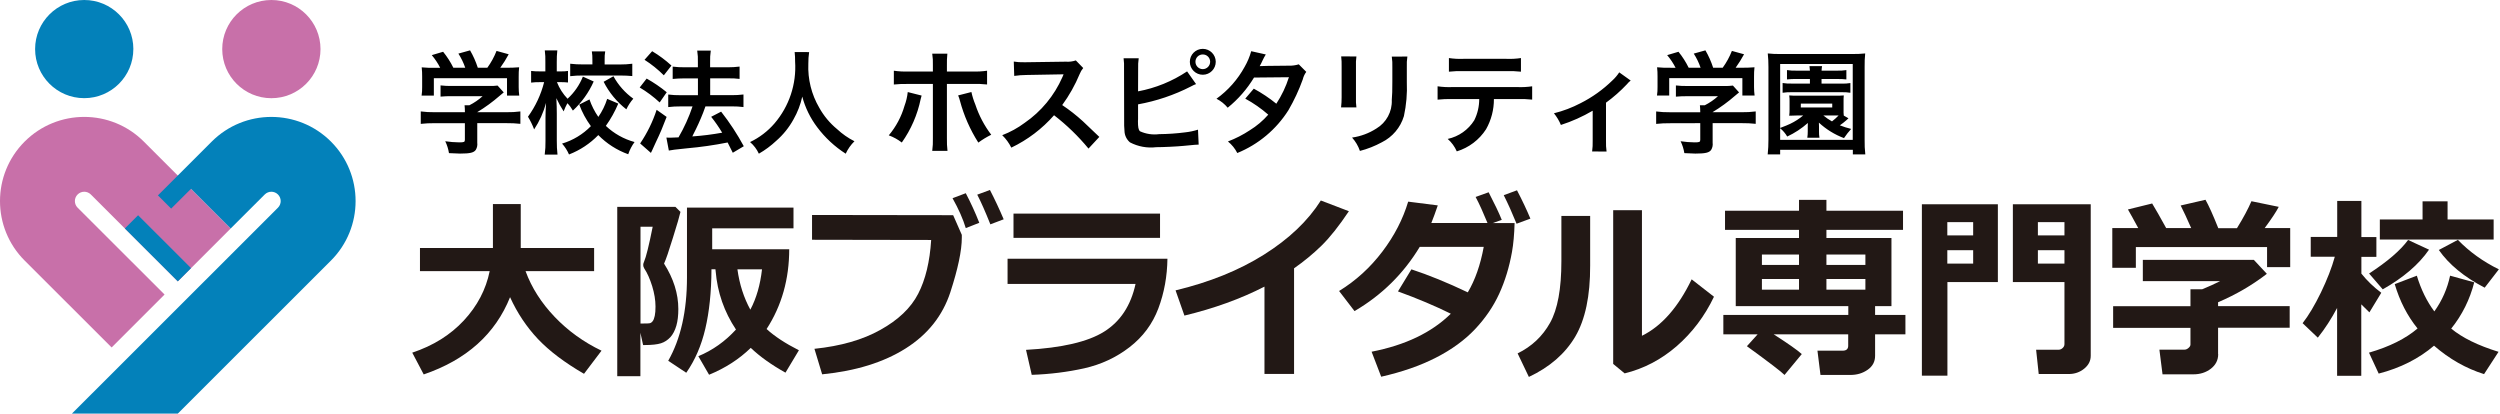
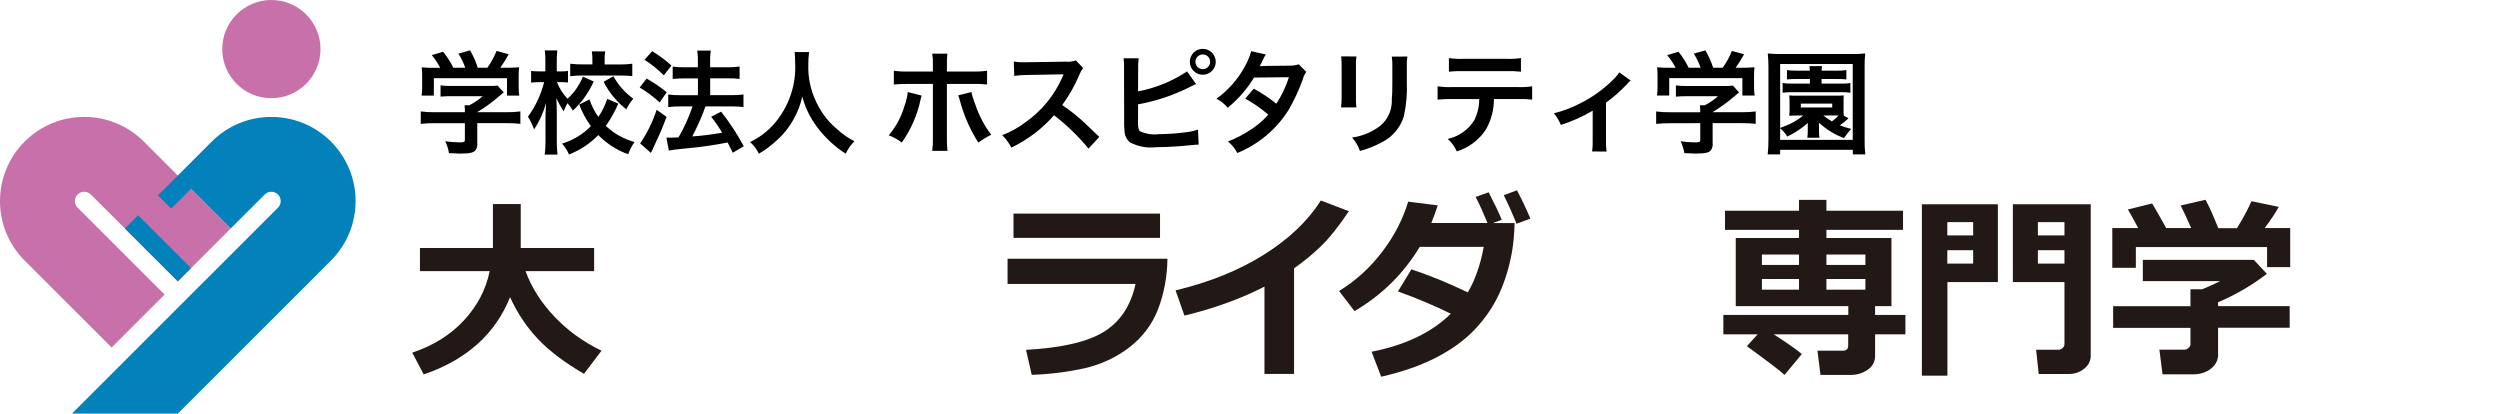
<svg xmlns="http://www.w3.org/2000/svg" width="272" height="45" viewBox="0 0 272 45" fill="none">
  <g clip-path="url(#clip0_5_642)">
    <path d="M50.579 13.403V15.209C50.579 15.453 50.493 15.49 49.956 15.49C49.45 15.483 48.944 15.443 48.443 15.368C48.64 15.777 48.777 16.212 48.849 16.661C49.484 16.697 49.887 16.71 50.046 16.71C51.145 16.71 51.56 16.608 51.767 16.303C51.906 16.072 51.962 15.801 51.926 15.534V13.399H55.103C55.609 13.393 56.114 13.417 56.617 13.473V12.123C56.119 12.188 55.617 12.217 55.115 12.208H51.926V12.2C52.79 11.678 53.607 11.082 54.367 10.419C54.522 10.289 54.669 10.167 54.807 10.053L54.136 9.309C53.827 9.35 53.516 9.365 53.206 9.353H49.165C48.753 9.361 48.341 9.34 47.932 9.292V10.512C48.338 10.476 48.745 10.459 49.153 10.463H52.51C52.076 10.856 51.592 11.188 51.069 11.452H50.544C50.569 11.674 50.581 11.898 50.581 12.123V12.208H47.261C46.765 12.216 46.27 12.187 45.779 12.123V13.477C46.274 13.422 46.771 13.398 47.269 13.403H50.579ZM47.324 7.377C46.842 7.389 46.36 7.373 45.881 7.328C45.919 7.666 45.935 8.005 45.93 8.345V9.463C45.937 9.777 45.916 10.092 45.869 10.402H47.203V8.511H55.163V10.402H56.494C56.453 10.095 56.433 9.785 56.433 9.475V8.337C56.428 7.997 56.444 7.658 56.481 7.32C55.982 7.363 55.481 7.379 54.98 7.369H54.431C54.767 6.901 55.073 6.412 55.346 5.905L54.024 5.539C53.77 6.189 53.434 6.804 53.023 7.369H51.985C51.773 6.71 51.49 6.076 51.143 5.478L49.873 5.832C50.182 6.312 50.432 6.828 50.618 7.369H49.324C49.019 6.75 48.646 6.167 48.211 5.632L46.978 5.998C47.335 6.421 47.643 6.883 47.893 7.377L47.324 7.377ZM66.063 10.756C65.841 11.456 65.516 12.118 65.098 12.72C64.69 12.134 64.366 11.493 64.134 10.817L63.023 11.378C63.334 12.215 63.76 13.005 64.288 13.725C63.421 14.614 62.341 15.267 61.151 15.624C61.467 15.974 61.723 16.374 61.908 16.807C63.11 16.341 64.197 15.621 65.094 14.697C66.009 15.628 67.121 16.341 68.35 16.783C68.51 16.307 68.743 15.858 69.04 15.453C67.87 15.133 66.796 14.53 65.915 13.696C66.455 12.94 66.909 12.125 67.27 11.269L66.063 10.756ZM63.418 8.337C63.049 9.253 62.48 10.076 61.751 10.744C61.251 10.224 60.859 9.61 60.596 8.938H61.085C61.323 8.939 61.56 8.951 61.797 8.975V7.719C61.555 7.757 61.31 7.773 61.065 7.767H60.576V6.751C60.57 6.327 60.59 5.903 60.637 5.482H59.274C59.327 5.903 59.348 6.327 59.335 6.751V7.767H58.725C58.411 7.772 58.097 7.755 57.785 7.719V8.987C58.097 8.95 58.411 8.934 58.725 8.938H59.201C58.859 10.293 58.263 11.569 57.443 12.7C57.71 13.137 57.934 13.599 58.114 14.079C58.697 13.194 59.134 12.222 59.41 11.2C59.391 11.533 59.375 11.866 59.361 12.2L59.349 12.822V15.323C59.359 15.825 59.331 16.326 59.264 16.823H60.656C60.6 16.325 60.575 15.824 60.58 15.323V12.375C60.58 12.241 60.568 11.618 60.568 11.569C60.552 11.122 60.54 10.825 60.531 10.679C60.76 11.178 61.026 11.659 61.325 12.118C61.44 11.813 61.576 11.515 61.732 11.228C61.965 11.469 62.166 11.74 62.33 12.033C63.292 11.142 64.062 10.064 64.594 8.865L63.418 8.337ZM64.455 7.007H63.393C62.94 7.013 62.488 6.988 62.038 6.934V8.288C62.493 8.235 62.951 8.211 63.409 8.215H67.438C67.975 8.215 68.39 8.239 68.793 8.276V6.934C68.347 6.99 67.898 7.018 67.448 7.015H65.785V6.486C65.775 6.187 65.796 5.887 65.846 5.592H64.391C64.441 5.894 64.461 6.2 64.452 6.507L64.455 7.007ZM65.676 8.898C66.267 10.067 67.111 11.091 68.146 11.895C68.344 11.476 68.599 11.086 68.903 10.736C68.008 10.095 67.27 9.261 66.742 8.296L65.676 8.898ZM72.769 16.38C73.159 16.307 73.416 16.27 74.746 16.136C76.23 16.006 77.705 15.794 79.166 15.502C79.361 15.88 79.447 16.063 79.727 16.62L80.924 15.909C80.21 14.587 79.385 13.329 78.458 12.147L77.375 12.708C77.813 13.256 78.213 13.834 78.572 14.436C77.498 14.632 76.413 14.768 75.324 14.843L75.434 14.611C75.834 13.842 76.193 13.052 76.508 12.245C76.622 11.944 76.704 11.72 76.753 11.574H79.621C80.045 11.57 80.469 11.595 80.89 11.647V10.28C80.465 10.332 80.037 10.356 79.608 10.354H77.268V8.524H79.234C79.646 8.513 80.058 8.533 80.467 8.585V7.243C80.051 7.297 79.633 7.323 79.213 7.32H77.26V6.783C77.246 6.355 77.271 5.926 77.334 5.502H75.856C75.922 5.926 75.947 6.355 75.93 6.783V7.32H74.482C74.049 7.326 73.617 7.302 73.188 7.247V8.589C73.579 8.552 73.994 8.528 74.47 8.528H75.935V10.358H74.025C73.583 10.364 73.141 10.339 72.703 10.284V11.651C73.141 11.598 73.583 11.573 74.025 11.578H75.348C74.954 12.749 74.443 13.877 73.822 14.945C73.407 14.969 73.11 14.981 72.918 14.981C72.796 14.981 72.699 14.981 72.503 14.969L72.769 16.38ZM70.124 6.507C70.883 6.991 71.587 7.557 72.224 8.194L73.054 7.133C72.409 6.542 71.705 6.019 70.954 5.571L70.124 6.507ZM69.599 9.52C70.38 9.982 71.108 10.528 71.772 11.147L72.541 10.036C71.857 9.478 71.126 8.98 70.356 8.548L69.599 9.52ZM71.442 11.948C71.018 13.245 70.414 14.477 69.648 15.608L70.82 16.636C70.875 16.538 70.924 16.436 70.966 16.331C71.072 16.079 71.198 15.803 71.344 15.502C71.833 14.485 72.101 13.843 72.529 12.72L71.442 11.948ZM86.458 5.665C86.496 6.005 86.512 6.347 86.507 6.69C86.669 9.14 85.866 11.557 84.269 13.424C83.532 14.279 82.626 14.971 81.607 15.457C82.015 15.804 82.341 16.235 82.564 16.722C83.247 16.329 83.882 15.858 84.456 15.319C85.216 14.656 85.852 13.865 86.336 12.981C86.776 12.211 87.096 11.378 87.286 10.512C87.608 11.717 88.161 12.848 88.914 13.843C89.766 14.98 90.816 15.955 92.013 16.722C92.245 16.216 92.567 15.758 92.965 15.368C92.274 15.019 91.637 14.574 91.072 14.046C90.289 13.401 89.633 12.614 89.139 11.728C88.288 10.275 87.874 8.608 87.947 6.926C87.943 6.505 87.972 6.085 88.033 5.669L86.458 5.665ZM101.498 7.78H98.812C98.29 7.799 97.767 7.77 97.25 7.694V9.195C97.761 9.142 98.274 9.122 98.788 9.134H101.498V15.038C101.512 15.499 101.488 15.96 101.427 16.417H103.087C103.035 15.962 103.014 15.504 103.024 15.046V9.13H105.844C106.362 9.117 106.879 9.137 107.394 9.191V7.694C106.873 7.77 106.346 7.799 105.82 7.78H103.024V7.133C103.013 6.701 103.029 6.269 103.073 5.84H101.427C101.49 6.255 101.514 6.676 101.498 7.096L101.498 7.78ZM98.763 10.016C98.709 10.529 98.59 11.034 98.409 11.517C98.071 12.694 97.489 13.787 96.7 14.725C97.21 14.911 97.687 15.175 98.116 15.506C99.12 14.088 99.819 12.478 100.17 10.777C100.219 10.557 100.231 10.545 100.272 10.398L98.763 10.016ZM104.245 10.382C104.327 10.567 104.392 10.759 104.44 10.956C104.869 12.569 105.545 14.106 106.442 15.514C106.884 15.188 107.353 14.902 107.846 14.66C107.092 13.669 106.508 12.56 106.117 11.378C105.933 10.937 105.79 10.48 105.689 10.012L104.245 10.382ZM119.606 14.896C118.622 13.947 118.027 13.382 117.824 13.2C117.118 12.554 116.363 11.963 115.568 11.431C116.332 10.387 116.969 9.255 117.465 8.06C117.558 7.821 117.69 7.598 117.855 7.401L117.05 6.572C116.701 6.693 116.331 6.74 115.963 6.71L111.666 6.771H111.373C111.013 6.782 110.654 6.758 110.299 6.698L110.348 8.259C110.788 8.195 111.233 8.161 111.678 8.158C114.242 8.117 115.589 8.093 115.719 8.085L115.585 8.402C114.706 10.406 113.286 12.125 111.483 13.367C110.735 13.924 109.913 14.376 109.041 14.709C109.447 15.1 109.781 15.558 110.03 16.063C111.803 15.214 113.385 14.015 114.681 12.537C116.062 13.603 117.319 14.82 118.429 16.165L119.606 14.896ZM123.83 7.475C123.815 7.095 123.836 6.715 123.891 6.34H122.246C122.295 6.711 122.312 7.085 122.295 7.458L122.307 13.115C122.297 13.488 122.309 13.861 122.344 14.233C122.353 14.719 122.571 15.176 122.942 15.49C123.819 15.95 124.815 16.133 125.799 16.014C126.543 16.014 128.082 15.941 128.802 15.868C130.096 15.746 130.157 15.734 130.415 15.734L130.342 14.107C129.889 14.251 129.423 14.349 128.95 14.4C128.011 14.522 127.065 14.587 126.118 14.595C125.406 14.688 124.682 14.58 124.029 14.282C123.858 14.111 123.809 13.843 123.809 13.164C123.807 13.098 123.811 13.033 123.821 12.968V11.354C125.819 10.993 127.752 10.339 129.559 9.414L129.876 9.252C129.959 9.212 130.045 9.178 130.133 9.15L129.156 7.767C127.543 8.844 125.728 9.583 123.821 9.939L123.83 7.475ZM130.858 5.315C130.079 5.319 129.451 5.952 129.454 6.73C129.457 7.509 130.091 8.137 130.87 8.133C131.649 8.13 132.277 7.496 132.274 6.718C132.268 5.941 131.636 5.314 130.858 5.315ZM130.858 5.925C131.296 5.918 131.657 6.268 131.664 6.706C131.664 6.71 131.664 6.714 131.664 6.718C131.664 7.163 131.303 7.523 130.858 7.523C130.417 7.518 130.063 7.159 130.064 6.718C130.063 6.281 130.417 5.926 130.854 5.925C130.855 5.925 130.857 5.925 130.858 5.925ZM141.306 6.999C140.958 7.107 140.595 7.157 140.231 7.145C138.246 7.161 137.188 7.178 137.057 7.194C137.166 7.004 137.265 6.809 137.352 6.608C137.46 6.373 137.582 6.145 137.719 5.925L136.132 5.571C135.966 6.164 135.726 6.734 135.42 7.267C134.67 8.64 133.622 9.828 132.353 10.744C132.823 10.983 133.238 11.315 133.574 11.72C134.712 10.8 135.68 9.69 136.437 8.438L140.234 8.402C139.911 9.421 139.45 10.391 138.864 11.285C138.1 10.664 137.279 10.115 136.412 9.646L135.485 10.732C136.381 11.219 137.22 11.804 137.987 12.476C137.406 13.138 136.73 13.71 135.98 14.172C135.234 14.665 134.435 15.074 133.6 15.392C134.024 15.735 134.37 16.163 134.617 16.649C136.912 15.712 138.858 14.083 140.182 11.988C140.803 10.92 141.327 9.797 141.744 8.633C141.813 8.339 141.942 8.062 142.123 7.82L141.306 6.999ZM145.92 6.133C145.963 6.497 145.979 6.864 145.969 7.231V10.585C145.971 10.952 145.951 11.319 145.908 11.683H147.578C147.53 11.328 147.513 10.968 147.529 10.61V7.243C147.512 6.876 147.528 6.509 147.578 6.145L145.92 6.133ZM151.426 6.157C151.482 6.541 151.502 6.929 151.487 7.316V8.845C151.487 9.821 151.475 10.358 151.426 10.878C151.481 12.146 150.833 13.341 149.741 13.989C148.943 14.501 148.044 14.835 147.105 14.969C147.485 15.39 147.776 15.884 147.959 16.421C148.788 16.207 149.588 15.892 150.34 15.482C151.501 14.906 152.372 13.876 152.745 12.635C153.009 11.422 153.116 10.179 153.062 8.938V7.287C153.045 6.908 153.065 6.528 153.123 6.153L151.426 6.157ZM165.15 10.777C165.667 10.764 166.185 10.784 166.7 10.838V9.39C166.179 9.466 165.652 9.495 165.125 9.475H157.984C157.457 9.495 156.93 9.466 156.409 9.39V10.842C156.924 10.787 157.442 10.765 157.959 10.777H160.94C160.941 11.576 160.758 12.365 160.403 13.082C159.753 14.123 158.71 14.857 157.51 15.116C157.935 15.489 158.272 15.951 158.499 16.47C159.812 16.069 160.94 15.216 161.683 14.062C162.249 13.06 162.544 11.928 162.537 10.777L165.15 10.777ZM157.642 7.8C158.157 7.744 158.675 7.723 159.192 7.739H163.929C164.447 7.723 164.965 7.744 165.479 7.8V6.316C164.958 6.395 164.431 6.423 163.905 6.401H159.217C158.69 6.423 158.163 6.395 157.642 6.316V7.8ZM176.173 7.873C175.963 8.196 175.713 8.491 175.429 8.751C174.407 9.75 173.238 10.585 171.962 11.228C171.044 11.708 170.073 12.076 169.069 12.326C169.381 12.71 169.636 13.137 169.825 13.595C171.032 13.206 172.192 12.687 173.284 12.045V15.319C173.296 15.706 173.275 16.094 173.223 16.478L174.794 16.49C174.741 16.102 174.721 15.71 174.733 15.319V11.171C175.55 10.576 176.311 9.906 177.004 9.17C177.125 9.018 177.264 8.881 177.419 8.764L176.173 7.873ZM184.988 13.399V15.209C184.988 15.453 184.902 15.49 184.365 15.49C183.858 15.483 183.352 15.443 182.851 15.368C183.049 15.777 183.186 16.212 183.258 16.661C183.893 16.697 184.296 16.71 184.454 16.71C185.553 16.71 185.968 16.608 186.176 16.303C186.315 16.072 186.371 15.801 186.335 15.534V13.399H189.509C190.014 13.393 190.52 13.417 191.022 13.473V12.123C190.525 12.188 190.023 12.217 189.521 12.208H186.33V12.2C187.195 11.678 188.012 11.082 188.772 10.419C188.927 10.289 189.073 10.167 189.211 10.053L188.54 9.309C188.233 9.351 187.922 9.367 187.612 9.357H183.571C183.16 9.365 182.748 9.344 182.338 9.296V10.516C182.744 10.48 183.152 10.463 183.559 10.467H186.916C186.483 10.86 185.998 11.193 185.476 11.456H184.949C184.973 11.678 184.986 11.902 184.986 12.127V12.212H181.667C181.173 12.219 180.68 12.191 180.19 12.127V13.481C180.684 13.426 181.182 13.402 181.679 13.408L184.988 13.399ZM181.732 7.373C181.251 7.384 180.77 7.366 180.292 7.32C180.329 7.658 180.345 7.997 180.34 8.337V9.455C180.348 9.769 180.327 10.084 180.279 10.394H181.61V8.503H189.57V10.394H190.9C190.86 10.087 190.839 9.777 190.839 9.467V8.337C190.834 7.997 190.851 7.658 190.888 7.32C190.389 7.361 189.888 7.377 189.386 7.369H188.837C189.174 6.901 189.48 6.412 189.753 5.905L188.43 5.539C188.176 6.189 187.84 6.804 187.429 7.369H186.391C186.179 6.71 185.897 6.076 185.549 5.478L184.28 5.832C184.589 6.312 184.839 6.828 185.024 7.369H183.728C183.425 6.75 183.053 6.168 182.619 5.632L181.388 5.998C181.746 6.421 182.053 6.883 182.304 7.377L181.732 7.373ZM196.919 8.593V9.093H194.925C194.598 9.104 194.271 9.084 193.948 9.032V10.093C194.263 10.046 194.582 10.026 194.9 10.032H200.394C200.704 10.024 201.015 10.045 201.322 10.093V9.036C201.007 9.087 200.688 9.108 200.369 9.097H198.184V8.597H199.904C200.231 8.589 200.559 8.604 200.885 8.642V7.625C200.562 7.677 200.235 7.697 199.909 7.686H198.189C198.193 7.522 198.209 7.359 198.238 7.198H196.871C196.895 7.357 196.908 7.491 196.92 7.686H195.455C195.11 7.699 194.765 7.678 194.424 7.625V8.642C194.762 8.604 195.102 8.588 195.442 8.593H196.919ZM202.945 16.795C202.886 16.268 202.862 15.739 202.872 15.209V7.279C202.863 6.791 202.883 6.302 202.933 5.815C202.46 5.863 201.984 5.884 201.509 5.876H193.757C193.281 5.886 192.806 5.866 192.333 5.815C192.384 6.302 192.409 6.79 192.406 7.279V15.197C192.409 15.731 192.382 16.264 192.325 16.795H193.68V16.295H201.59V16.795H202.945ZM193.68 6.962H201.578V15.221H193.68V13.953C193.988 14.205 194.248 14.511 194.449 14.855C195.265 14.474 196.021 13.977 196.695 13.379C196.695 13.481 196.683 13.696 196.683 13.77V14.294C196.686 14.527 196.67 14.759 196.634 14.989H197.956C197.919 14.76 197.902 14.527 197.908 14.294V13.77C197.908 13.634 197.903 13.492 197.895 13.342C198.688 14.075 199.615 14.647 200.626 15.026C200.861 14.674 201.123 14.34 201.407 14.026C200.987 13.925 200.575 13.794 200.173 13.635C200.425 13.464 200.666 13.276 200.893 13.074C200.962 13.001 201.035 12.933 201.113 12.871L200.604 12.578C200.579 12.364 200.571 12.147 200.58 11.931V11.041C200.574 10.821 200.582 10.601 200.604 10.382C200.337 10.405 200.068 10.414 199.799 10.406H195.473C195.204 10.414 194.935 10.405 194.667 10.382C194.699 10.6 194.712 10.821 194.704 11.041V11.931C194.706 12.152 194.694 12.372 194.667 12.59C194.838 12.582 195.107 12.574 195.473 12.566H196.185C195.757 12.924 195.285 13.227 194.781 13.469C194.562 13.578 194.195 13.725 193.683 13.92L193.68 6.962ZM199.796 12.562H200.04C199.817 12.796 199.576 13.012 199.32 13.208C198.987 13.023 198.672 12.806 198.38 12.562H199.796ZM195.93 11.269H199.348V11.691H195.926L195.93 11.269Z" fill="black" />
    <path d="M15.643 15.401C12.064 11.825 6.262 11.826 2.684 15.402C-0.895 18.978 -0.895 24.776 2.684 28.352L12.146 37.803L17.905 32.045L8.444 22.595C8.048 22.198 8.048 21.554 8.446 21.158C8.843 20.762 9.487 20.762 9.884 21.16L19.346 30.615L25.102 24.857L15.643 15.401Z" fill="#C870A9" />
    <path d="M15.024 23.418L13.583 24.857L19.343 30.613L20.783 29.173L15.024 23.418Z" fill="#0381BA" />
    <path d="M34.871 5.339C34.873 8.289 32.481 10.683 29.528 10.684C26.576 10.686 24.181 8.296 24.179 5.345C24.178 2.395 26.57 0.002 29.522 1.12333e-06C29.523 4.64817e-07 29.524 1.60887e-07 29.525 1.10232e-07C32.477 -0.001 34.87 2.39 34.871 5.339Z" fill="#C870A9" />
-     <path d="M14.507 5.339C14.508 8.288 12.116 10.68 9.164 10.68C6.213 10.681 3.82 8.29 3.82 5.341C3.819 2.392 6.211 0.001 9.162 9.9535e-07H9.164C12.115 -0.002 14.508 2.387 14.51 5.336C14.51 5.337 14.51 5.338 14.51 5.339" fill="#0381BA" />
    <path d="M36.005 15.402C32.423 11.827 26.622 11.827 23.04 15.402L19.345 19.097L17.182 21.258L18.622 22.697L20.783 20.541L25.1 24.857L28.803 21.16C29.2 20.762 29.843 20.762 30.241 21.158C30.639 21.554 30.639 22.198 30.243 22.595L7.825 45H19.345L36.005 28.352C39.583 24.776 39.583 18.978 36.005 15.402Z" fill="#0381BA" />
    <path d="M55.501 32.319C53.891 36.341 50.749 39.151 46.1 40.738L44.853 38.37C47.132 37.61 49.003 36.443 50.466 34.868C51.929 33.293 52.87 31.503 53.278 29.497H45.692V26.981H53.63V22.2H56.657V26.981H64.64V29.497H57.179C57.837 31.299 58.902 32.964 60.354 34.483C61.805 36.001 63.506 37.225 65.445 38.154L63.54 40.67C61.442 39.457 59.764 38.188 58.528 36.885C57.292 35.571 56.272 34.052 55.489 32.319" fill="#221815" />
-     <path d="M74.04 23.038C73.938 23.491 73.666 24.432 73.213 25.871C72.77 27.31 72.453 28.239 72.249 28.681C73.281 30.302 73.802 31.956 73.802 33.622C73.802 34.324 73.734 34.925 73.587 35.435C73.439 35.945 73.224 36.364 72.94 36.681C72.645 36.998 72.305 37.225 71.909 37.35C71.512 37.474 70.922 37.542 70.128 37.542H69.969L69.675 36.205V40.931H67.157V22.505H73.485L74.018 23.038H74.04ZM69.686 35.197H70.037C70.321 35.197 70.525 35.197 70.65 35.174C70.786 35.163 70.899 35.083 71.001 34.959C71.103 34.834 71.183 34.63 71.239 34.358C71.296 34.086 71.319 33.758 71.319 33.35C71.319 32.647 71.194 31.91 70.956 31.129C70.707 30.347 70.434 29.712 70.106 29.225C70.026 29.1 69.981 28.964 69.981 28.828C69.981 28.715 70.015 28.602 70.072 28.477C70.287 27.99 70.605 26.721 71.013 24.67H69.686V35.208V35.197ZM85.867 27.106C85.867 30.358 85.051 33.259 83.406 35.797C84.257 36.579 85.425 37.35 86.921 38.109L85.459 40.545C83.939 39.695 82.681 38.8 81.683 37.848C80.413 39.083 78.893 40.058 77.147 40.772L75.979 38.755C77.533 38.109 78.893 37.146 80.073 35.854C78.791 33.928 78.054 31.809 77.862 29.497L77.839 29.293H77.408C77.397 31.775 77.17 33.928 76.739 35.763C76.308 37.599 75.616 39.197 74.664 40.556L72.702 39.253C74.063 36.862 74.743 33.837 74.743 30.188V22.585H86.332V24.84H77.487V27.117H85.856L85.867 27.106ZM81.638 33.69C82.295 32.455 82.715 30.993 82.907 29.304H80.231C80.458 30.947 80.934 32.409 81.638 33.69Z" fill="#221815" />
-     <path d="M104.645 25.565V25.86C104.645 27.265 104.225 29.248 103.397 31.797C102.558 34.347 100.948 36.386 98.544 37.905C96.14 39.423 93.113 40.364 89.45 40.727L88.611 37.95C91.457 37.656 93.85 36.976 95.789 35.888C97.728 34.811 99.1 33.508 99.894 31.967C100.687 30.438 101.164 28.477 101.311 26.109L88.35 26.086V23.389L103.704 23.412L104.645 25.554V25.565ZM106.55 24.239L105.076 24.817C104.781 23.843 104.305 22.755 103.636 21.565L105.076 21.021C105.62 22.064 106.119 23.14 106.55 24.25M109.214 23.854L107.752 24.409C107.207 23.038 106.731 21.962 106.323 21.18L107.706 20.67C108.239 21.701 108.738 22.766 109.203 23.865" fill="#221815" />
    <path d="M127.017 28.137C126.994 30.052 126.665 31.865 126.03 33.554C125.395 35.242 124.352 36.647 122.901 37.769C121.449 38.891 119.816 39.65 117.98 40.069C116.143 40.477 114.238 40.715 112.253 40.783L111.63 38.064C115.53 37.848 118.365 37.191 120.134 36.081C121.903 34.97 123.037 33.236 123.547 30.891H109.623V28.148H127.017L127.017 28.137ZM126.212 25.882H110.269V23.242H126.212V25.882Z" fill="#221815" />
    <path d="M140.794 40.681H137.574V31.185C134.966 32.523 132.063 33.565 128.865 34.336L127.901 31.593C131.587 30.709 134.796 29.418 137.517 27.707C140.238 25.995 142.302 24.035 143.708 21.814L146.758 22.981C145.681 24.59 144.683 25.848 143.765 26.743C142.846 27.639 141.849 28.454 140.794 29.191V40.693V40.681Z" fill="#221815" />
    <path d="M164.788 24.262C164.754 25.474 164.663 26.528 164.504 27.412C164.209 29.066 163.745 30.585 163.11 31.967C162.475 33.35 161.601 34.63 160.479 35.82C159.368 36.998 157.939 38.041 156.227 38.913C154.503 39.797 152.519 40.477 150.274 40.987L149.23 38.267C152.893 37.554 155.762 36.182 157.848 34.132C156.17 33.304 154.254 32.488 152.099 31.706L153.562 29.304C155.422 29.916 157.463 30.743 159.696 31.808C160.49 30.471 161.068 28.828 161.431 26.857H154.469C152.711 29.769 150.353 32.103 147.371 33.848L145.693 31.661C147.518 30.539 149.083 29.112 150.398 27.378C151.714 25.644 152.643 23.831 153.21 21.939L156.431 22.347C156.181 23.083 155.943 23.729 155.728 24.262H161.84C161.375 23.129 160.955 22.188 160.547 21.429L161.964 20.919C162.611 22.165 163.087 23.163 163.393 23.922L162.395 24.273H164.788V24.262ZM166.511 23.786L165.003 24.341C164.538 23.197 164.073 22.165 163.608 21.236L165.049 20.704C165.627 21.814 166.114 22.845 166.511 23.797" fill="#221815" />
-     <path d="M173.009 28.908C173.02 32.194 172.476 34.766 171.387 36.624C170.287 38.483 168.609 39.944 166.341 41.01L165.117 38.449C166.647 37.701 167.827 36.59 168.643 35.129C169.471 33.656 169.879 31.423 169.879 28.42V23.491H173.009V28.919V28.908ZM186.48 32.284C185.47 34.403 184.11 36.194 182.42 37.667C180.731 39.129 178.837 40.114 176.762 40.624L175.515 39.593V22.868H178.644V36.534C180.787 35.48 182.59 33.429 184.053 30.392L186.48 32.284Z" fill="#221815" />
    <path d="M196.039 38.517L194.156 40.794C193.827 40.455 192.467 39.412 190.063 37.667L191.231 36.375H187.5V34.267H201.096V33.304H188.849V25.893H195.732V25.01H187.682V22.925H195.732V21.746H198.715V22.925H207.049V25.01H198.715V25.893H205.79V33.304H204.01V34.267H207.31V36.375H204.01V38.709C204.01 39.355 203.738 39.854 203.205 40.228C202.672 40.602 202.048 40.794 201.323 40.794H198.068L197.739 38.154H200.484C200.88 38.154 201.084 37.973 201.084 37.622V36.375H192.977C194.53 37.372 195.551 38.086 196.027 38.517M191.696 28.828H195.732V27.695H191.696V28.828ZM195.732 30.358H191.696V31.514H195.732V30.358ZM198.715 28.828H202.955V27.695H198.715V28.828ZM202.955 30.358H198.715V31.514H202.955V30.358Z" fill="#221815" />
    <path d="M217.368 30.687H211.879V40.874H209.101V22.222H217.368V30.698V30.687ZM214.68 24.171H211.868V25.61H214.68V24.171ZM214.68 27.219H211.868V28.681H214.68V27.219ZM227.471 38.71C227.471 39.265 227.233 39.729 226.756 40.115C226.28 40.5 225.724 40.693 225.089 40.693H221.812L221.529 38.052H223.956C224.126 38.052 224.273 37.996 224.409 37.871C224.545 37.746 224.613 37.61 224.613 37.44V30.687H219V22.222H227.471L227.471 38.71ZM221.722 25.61H224.613V24.171H221.722V25.61ZM224.613 27.219H221.722V28.681H224.613V27.219Z" fill="#221815" />
    <path d="M234.15 22.131C234.524 22.743 235.034 23.639 235.68 24.817H238.402C237.937 23.774 237.563 22.947 237.257 22.358L239.955 21.735C240.307 22.347 240.772 23.378 241.35 24.828H243.38C244.083 23.695 244.604 22.709 244.956 21.893L247.927 22.505C247.655 23.038 247.144 23.808 246.396 24.817H249.174V29.066H246.657V26.879H232.381V29.134H229.818V24.817H232.641C232.177 23.956 231.802 23.276 231.519 22.789L234.138 22.143L234.15 22.131ZM241.339 38.539C241.339 39.185 241.066 39.707 240.545 40.115C240.012 40.523 239.377 40.727 238.64 40.727H235.283L234.943 38.041H237.687C237.823 38.041 237.96 37.984 238.107 37.86C238.254 37.735 238.322 37.61 238.322 37.486V35.673H229.909V33.316H238.322V31.469H239.604C240.329 31.174 240.976 30.879 241.554 30.585H233.14V28.273H245.217L246.634 29.792C245.035 31.027 243.266 32.058 241.327 32.885V33.304H249.117V35.661H241.327V38.517L241.339 38.539Z" fill="#221815" />
-     <path d="M254.288 33.486C253.676 34.641 252.984 35.729 252.179 36.738L250.523 35.163C251.181 34.324 251.839 33.214 252.519 31.82C253.188 30.426 253.698 29.134 254.027 27.933H251.408V25.78H254.288V21.859H256.919V25.791H258.551V27.944H256.919V29.769C257.542 30.551 258.268 31.242 259.084 31.854L257.792 33.984C257.486 33.69 257.191 33.395 256.907 33.112V40.885H254.277V33.497L254.288 33.486ZM269.199 30.709C268.723 32.579 267.884 34.267 266.693 35.752C267.895 36.749 269.607 37.588 271.841 38.279L270.265 40.704C268.314 40.092 266.489 39.061 264.822 37.61C263.178 39.015 261.171 40.035 258.801 40.647L257.746 38.369C259.98 37.724 261.738 36.84 263.03 35.74C261.919 34.369 261.091 32.76 260.547 30.913L262.951 29.995C263.405 31.491 264.04 32.794 264.856 33.882C265.706 32.692 266.273 31.401 266.568 29.995L269.21 30.721L269.199 30.709ZM264.278 27.163C263.167 28.772 261.488 30.211 259.243 31.48L257.758 29.758C259.776 28.443 261.193 27.219 261.999 26.109C261.999 26.109 264.278 27.163 264.278 27.163ZM271.308 26.063H258.926V23.876H263.575V21.905H266.296V23.876H271.308V26.063ZM271.875 29.304L270.333 31.299C268.088 30.131 266.432 28.76 265.344 27.197L267.419 26.097C268.666 27.389 270.151 28.454 271.875 29.304Z" fill="#221815" />
  </g>
  <defs>
    <clipPath id="clip0_5_642">
      <rect width="271.875" height="45" fill="white" />
    </clipPath>
  </defs>
</svg>